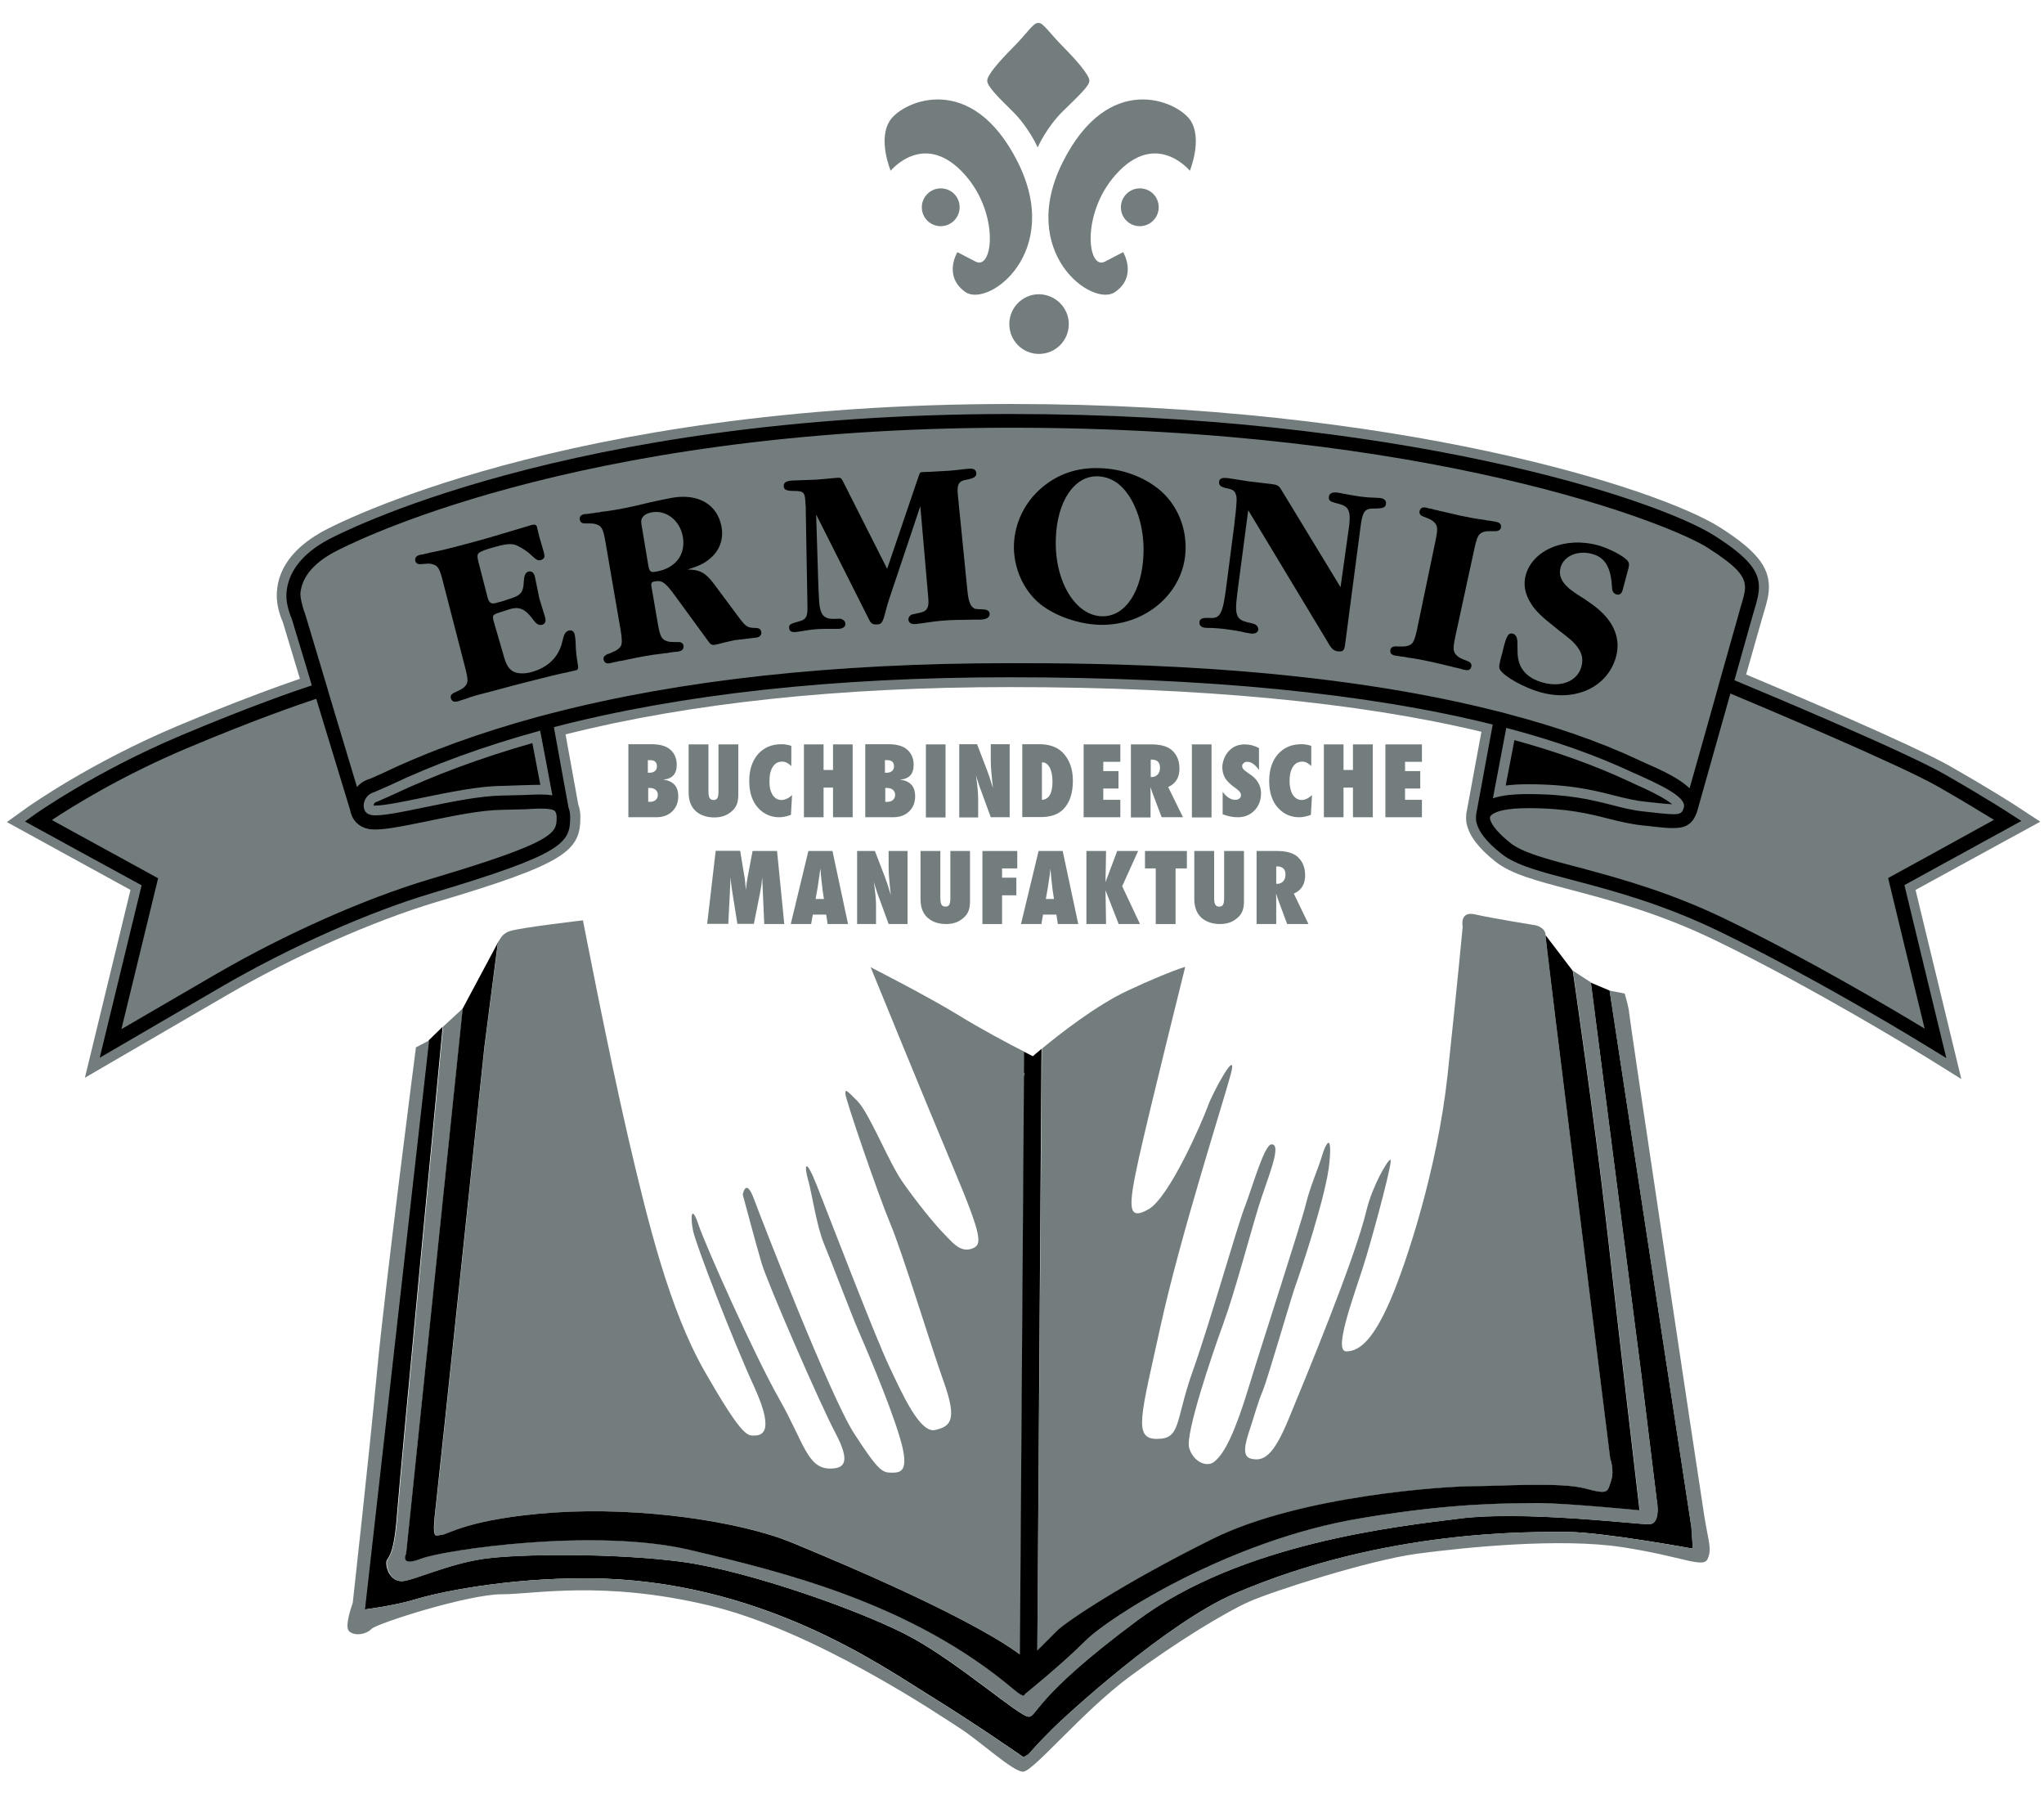
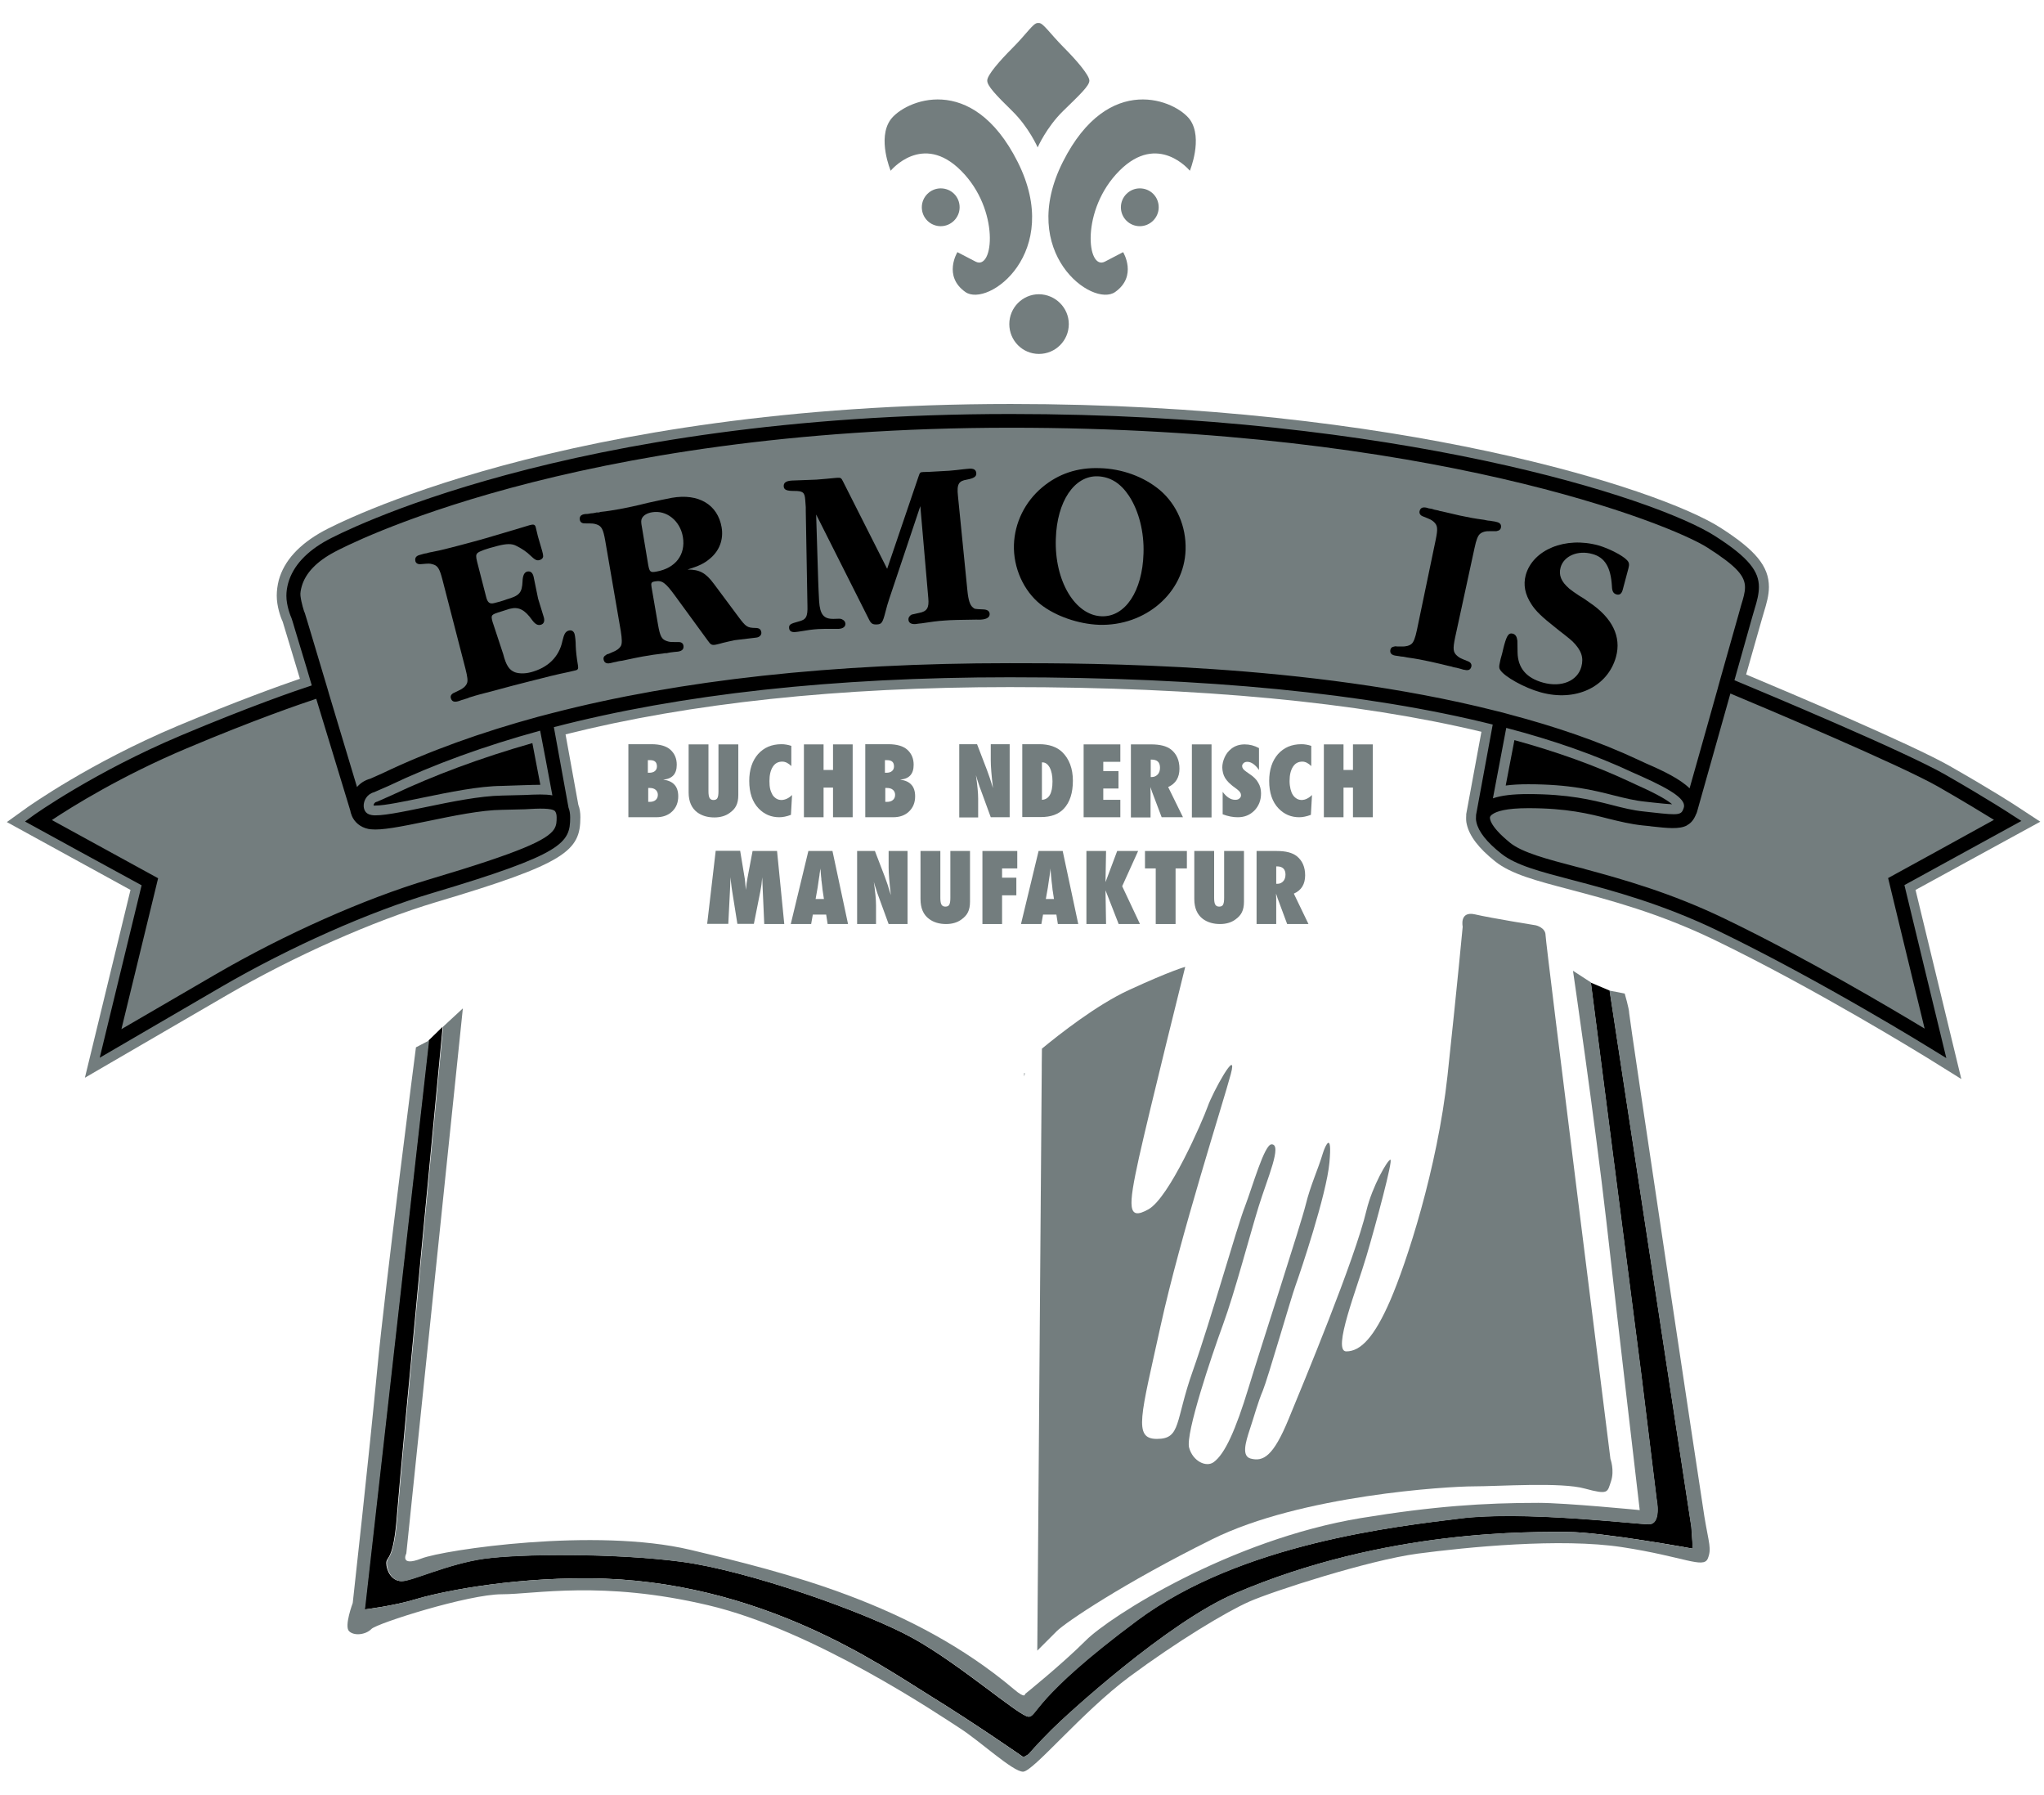
<svg xmlns="http://www.w3.org/2000/svg" version="1.1" id="Ebene_1" x="0px" y="0px" viewBox="0 0 1102.7 968" style="enable-background:new 0 0 1102.7 968;" xml:space="preserve">
  <style type="text/css">
	.st0{fill:#737D7E;}
</style>
  <g>
    <path class="st0" d="M1100.7,443.2l-12.5-8.2c-0.1-0.1-12.1-8-36.3-21.8c-20.5-11.7-87.9-40.2-109.9-49.4l8.4-29.5l1.2-4.1   c1.4-4.6,2.7-9.1,2.7-13.6c0-11.1-7.1-19.8-26.2-32c-32.6-20.9-174.3-66.7-382.8-66.7c-241.4,0-365.7,65.7-370.8,68.5   c-13,7.1-21.2,16-24.1,26.5c-0.7,2.8-1.1,5.6-1.1,8.4c0,5.6,2,11.5,3.2,14l9.3,30.8c-11.6,4-34.4,12.2-66.1,25.5   c-47.5,20-80,43.3-80.3,43.4l-11.7,8.4l66.7,36.6L45.8,581.3l76.7-44.6c36.5-21.2,78.7-39.9,112.7-50.1   c70.3-20.9,77.9-27.7,77.9-45.8c0-2.4-0.3-4.7-1.1-6.7l-6.9-38c67.2-16.9,147.7-25.5,239.6-25.5c102.3,0,187.9,8.1,254.5,24.1   c-2.3,12.6-8.2,44.4-8.2,44.4l0,0.7c-0.1,1.7-0.1,3.3,0.3,4.8c1.4,6.3,6.4,12.9,15.3,20c8.6,6.9,22.1,10.4,40.7,15.3   c21.1,5.6,47.4,12.5,77.5,27c54.2,26.2,112,61.9,114.5,63.4l18.8,11.7l-24.7-102L1100.7,443.2z" />
    <path class="st0" d="M269.6,506.4L269.6,506.4C269.6,506.5,269.6,506.4,269.6,506.4L269.6,506.4z" />
    <path d="M224.2,862.6c11.4-3.5,48.4-11.6,93.7-11.3c92.1,0.6,157.7,47.2,183.2,62.9c25.3,15.6,51.1,33.6,51.1,33.6l2.7-1.6   c0,0,4.7-5.5,12.5-13.3c7.8-7.8,62.2-57.7,98.8-73.4c81.5-35,161.2-33.2,179.6-33.2c18.3,0,67.5,9,67.5,9l-0.8-11.7l-44.1-289.3   l-10.2-4.3l27.3,212l8.2,66.8c0,0,2.7,13.3-4.3,13.3c-7,0-67.9-7.4-101.9-3.1c-34,4.3-117.9,13.3-174.1,55   c-56.3,41.8-53.9,51.9-58.6,51.9c-4.7,0-36.7-28.1-62.1-42.2c-25.4-14.1-89.4-36.7-125.4-41.4c-35.9-4.7-86.7-4.3-106.2-1.6   c-19.5,2.8-39,12.1-44.5,12.1c-5.5,0-8.2-5.9-8.2-9.7c0-3.9,3.9-0.4,5.8-26.6c2-26.2,24.6-262.7,24.6-262.7l-7.6,7.4l-34.6,306.9   C196.8,868.1,212.8,866.1,224.2,862.6" />
    <path class="st0" d="M893.8,808.7l-8.2-66.8l-27.3-212l-9.7-6.3c0,0,11.7,80,18,135.1c6.2,55,18,155.8,18,155.8s-39.9-3.9-54.7-3.9   c-29.3,0-56.7,1.8-95.7,8.2c-70.7,11.7-135.5,53.1-148.4,66c-12.9,12.9-32.8,28.9-32.8,28.9s0.3,2.8-5.8-2.4   c-55-46.5-123.8-63.2-174.9-75.4c-51.1-12.1-132.8,0-144.9,4.7c-12.1,4.7-8.2-2.7-8.2-2.7l30.5-294l-10.6,9.8   c0,0-22.6,236.6-24.6,262.8c-2,26.2-5.8,22.6-5.8,26.6c0,3.9,2.7,9.8,8.2,9.8c5.5,0,25-9.4,44.5-12.1c19.5-2.7,70.3-3.1,106.2,1.6   c35.9,4.7,100,27.3,125.3,41.4c25.4,14,57.4,42.2,62.1,42.2c4.7,0,2.4-10.1,58.6-51.9c56.2-41.8,140.2-50.8,174.1-55   c34-4.3,94.9,3.1,101.9,3.1S893.8,808.7,893.8,808.7" />
    <path class="st0" d="M919.5,818.1c-2.3-14.4-40.6-269.4-40.6-271.7c0-2.3-2.4-10.5-2.4-10.5l-8.2-1.6l44.1,289.3l0.8,11.7   c0,0-49.2-9-67.5-9c-18.4,0-98.1-1.9-179.6,33.2c-36.6,15.7-91,65.6-98.8,73.4c-7.9,7.8-12.5,13.3-12.5,13.3l-2.7,1.6   c0,0-25.8-18-51.1-33.6c-25.4-15.6-91.1-62.3-183.1-62.9c-45.3-0.3-82.4,7.8-93.7,11.3c-11.3,3.5-27.3,5.5-27.3,5.5l34.6-306.9   l-7.1,3.7c0,0-16.6,128.3-20.9,173.9c-4.3,45.7-13.2,125.8-13.2,125.8s-4.7,12.5-2,15.2c2.7,2.7,9,2,12.1-1.2   c3.1-3.1,52.3-18.7,70.3-18.7c18,0,54.1-7.6,111.3,5.9c57.1,13.4,124.9,59.3,135.9,66.4c10.9,7,28.5,23.4,34,23.4   c5.5,0,31.6-32,57.4-51.2c25.8-19.1,52.3-35.1,64.8-40.6c12.5-5.5,64-22.2,90.6-25.8c26.5-3.5,77.3-8.6,110.5-3.5   c33.2,5.1,43.7,11.7,46.1,6.2C923.5,835.3,921.9,832.6,919.5,818.1" />
    <path class="st0" d="M269.1,507.3l0.4-0.8C269.4,506.8,269.3,507,269.1,507.3" />
-     <path class="st0" d="M517,547.5c-17.2-10.5-47.3-25.8-47.3-25.8s27.7,67.9,44.1,107c16.4,39,16.4,42.9,10.2,44.9   c-6.2,1.9-10.2-3.5-14.8-8.2c-4.7-4.7-15.2-17.6-22.7-28.5c-7.4-10.9-17.6-36.7-24-43.1c-6.4-6.4-6.4-6.4-6.4-3.7   c0,2.7,17.6,54.2,24.2,69.9c6.6,15.6,21.5,64.8,28.9,85.5c7.4,20.7,3.5,23.9-4.7,25.8c-8.2,1.9-17.6-19.1-25-34.8   c-7.4-15.6-32.4-80.8-38.8-97c-6.4-16.2-6.8-10.4-4.9-3.7c2,6.6,4.7,25.3,8.6,34.7c3.9,9.4,15.6,40.2,18.4,46.5   c2.7,6.3,16.8,38.7,22.6,58.2c5.9,19.5,0,19.1-4.7,19.1c-4.7,0-7-1.2-19.9-21.1c-12.9-19.9-50-115.6-54.2-126.9   c-4.3-11.3-5.9-2-5.9-2s7.1,26.6,10.2,37.1c3.1,10.5,31.6,76.2,39.9,91.7c8.2,15.6,4.8,19-3,19c-12.3,0-14.2-14.3-27.5-37.7   c-13.3-23.4-39.8-82.8-43.5-93.9c-3.7-11.1-4.5-4.5-2.9,3.3c1.6,7.8,21.4,59,33.2,84.7c11.7,25.8,2.8,25.8-0.8,25.8   c-3.5,0-7-1.2-26.2-34.7c-19.1-33.6-30.4-79.7-41.4-126.9c-10.9-47.3-24.2-116.3-24.2-116.3s-33.6,3.9-39.4,5.8   c-2.8,0.9-4.4,2.6-5.3,4.2c0,0-0.1,0.1-0.1,0.1l-0.4,0.8c-0.7,1.3-0.8,2.4-0.8,2.4l-7.1,55.1c0,0-23.8,227.6-26.2,247.5   c-2.3,19.9,0,15.6,3.2,15.6c3.1,0,14.4-9,60.9-12.1c46.5-3.1,100.2,4.7,128.5,16.4c84.6,35,113.5,53.3,122.6,60.3l0.1-13.3   l2.1-298.6l0-1.9l0.1-11.4C544.9,563.4,529.5,555.2,517,547.5" />
    <path class="st0" d="M868.8,786.9c0,0-35-278.4-35-282.5c0-4.1-5.2-5.3-5.2-5.3s-24.2-3.9-32.8-5.9c-8.6-2-6.7,6.6-6.7,6.6   s-2.8,30.1-8.2,80.4c-5.5,50.4-22.2,101.1-30.8,121c-8.6,19.9-16,27.7-23.8,27.7c-7.8,0,5.9-34.4,10.9-51.5   c5.1-17.2,14.4-51.9,12.9-51.9c-1.5,0-9.8,14.4-12.9,27.3c-6.3,26.6-33.9,92.9-42.1,112.8c-8.2,19.9-13.6,22.9-20.4,21.1   c-4.9-1.3-2.8-8.6-0.5-15.6c2.4-7.1,4.3-14.5,7.1-21.1c2.7-6.6,15.2-50,17.6-56.6c2.4-6.6,16.8-49.2,18.3-66.4   c1.6-17.2-2.2-9.3-3.5-5.1c-2.9,9.6-6.6,17-9.3,27.9c-2.7,10.9-23.8,75.6-30.8,98.6c-7,23-12.8,35.8-18.8,40.2   c-4,3-11.3-0.4-13.3-7.8c-2-7.5,12-49.2,18.3-66.4c6.3-17.2,14.5-48.4,19.2-63.6c4.7-15.2,12.9-33.6,7-33.6   c-3.9,0-10.2,22.6-14.4,33.6c-4.3,10.9-18.4,61.3-28.1,88.6c-9.7,27.3-6.2,36.7-19.4,36.7c-12.9,0-8.6-12.5,2-60.9   c10.6-48.4,33.8-120.5,37.9-135.9c4.1-15.4-9.8,9.8-12.5,17.6c-2.8,7.8-20.7,49.2-32,55.4c-11.3,6.3-10.9-1.2-5.1-27.7   c5.9-26.5,25-103.1,25-103.1s-7.4,1.9-30.4,12.5c-17.4,8-37.8,24.1-46.9,31.6l-0.1,8.9l0,2.6L559.7,877l-0.1,13.3   c3.6-3.6,8-8,10.5-10.5c4.7-4.7,35.9-25.8,83.9-49.6c48-23.8,127.3-28.5,140.9-28.5c13.7,0,47.3-2.4,60.1,1.2   c12.9,3.5,12.1,2,14.1-3.9C871.1,793.1,868.8,786.9,868.8,786.9" />
    <path class="st0" d="M552.9,579c-0.1-0.1-0.3-0.2-0.4-0.3l0,1.9L552.9,579z" />
-     <path d="M866.5,658.8c-6.3-55.1-18-135.1-18-135.1l-14.7-19.3c0,4.1,34.9,282.4,34.9,282.4s2.4,6.3,0.4,12.1   c-2,5.9-1.2,7.4-14.1,3.9c-12.9-3.5-46.5-1.2-60.1-1.2c-13.7,0-92.9,4.7-140.9,28.5c-48,23.8-79.3,44.9-83.9,49.6   c-2.5,2.5-6.9,6.9-10.5,10.5l0.1-13.4l2.1-299.6l0-2.6l0.1-8.9c-2.9,2.4-4.7,4-4.7,4s-1.8-0.9-4.7-2.4l-0.1,11.4   c0.2,0.1,0.3,0.2,0.4,0.3l-0.4,1.6l-2.1,298.6l-0.1,13.2c-9.1-6.9-38-25.3-122.6-60.2c-28.3-11.7-82-19.5-128.5-16.4   c-46.5,3.2-57.8,12.1-60.9,12.1c-3.1,0-5.5,4.3-3.1-15.6c2.3-19.9,26.2-247.5,26.2-247.5l7.1-55.1c0,0,0.2-1,0.8-2.4L249.6,544   l-30.5,294c0,0-3.9,7.4,8.2,2.7c12.1-4.7,93.7-16.8,144.9-4.7c51.1,12.1,119.9,28.9,174.9,75.4c6.1,5.2,5.8,2.4,5.8,2.4   s19.9-16,32.8-28.9c12.9-12.9,77.7-54.3,148.4-66c39-6.5,66.4-8.2,95.7-8.2c14.8,0,54.7,3.9,54.7,3.9S872.7,713.9,866.5,658.8" />
    <path class="st0" d="M339,440.8v-39.4h12.4c4.6,0,8.1,1,10.3,3c2.3,2.1,3.4,4.8,3.4,8.1c0,5-2.5,7.6-7.3,8c2.8,0.4,4.8,1.3,6.1,2.8   c1.3,1.4,2,3.5,2,6.2c0,3.4-1.1,6.1-3.3,8.2c-2.2,2.1-5.1,3.1-8.6,3.1H339z M349.6,416.8h0.7c1.2,0,2.3-0.3,3-0.9   c0.7-0.6,1.1-1.4,1.1-2.5c0-2.3-1.2-3.4-3.7-3.4c-0.1,0-0.3,0-0.5,0c-0.2,0-0.4,0-0.7,0V416.8z M349.6,432.5c0.2,0,0.4,0,0.5,0   c0.2,0,0.3,0,0.4,0c1.3,0,2.4-0.3,3.2-1c0.8-0.7,1.2-1.6,1.2-2.8c0-1.1-0.4-2-1.2-2.7c-0.8-0.7-1.9-1-3.2-1h-0.8V432.5z" />
    <path class="st0" d="M387.7,401.5h10.6v27.4c0,2.3-0.4,4.2-1.1,5.6c-0.7,1.5-1.9,2.8-3.6,4c-2.2,1.6-5,2.4-8.2,2.4   c-3.7,0-6.7-0.9-9.2-2.7c-3.1-2.3-4.7-5.9-4.7-10.8v-25.9h10.7v25.3c0,1.7,0.2,2.9,0.6,3.6c0.4,0.7,1.1,1.1,2.1,1.1   c1,0,1.7-0.3,2.1-1c0.4-0.7,0.6-1.9,0.6-3.7V401.5z" />
    <path class="st0" d="M427.3,428.8l-0.6,10.7c-2.3,0.9-4.5,1.3-6.3,1.3c-4.4,0-8.1-1.6-11.1-4.7c-3.4-3.5-5.1-8.5-5.1-14.9   c0-6,1.6-10.8,4.7-14.4c3.2-3.6,7.4-5.4,12.7-5.4c1.7,0,3.5,0.3,5.3,0.9v10.9c-1.6-1.6-3.2-2.4-4.9-2.4c-2.2,0-3.9,0.9-5.1,2.8   c-1.2,1.9-1.8,4.4-1.8,7.7c0,1.6,0.1,3,0.4,4.3c0.3,1.2,0.8,2.3,1.3,3.2c0.6,0.9,1.3,1.5,2.1,2c0.8,0.5,1.8,0.7,2.8,0.7   C423.6,431.4,425.5,430.6,427.3,428.8" />
    <polygon class="st0" points="460,440.8 449.4,440.8 449.4,424.8 444.3,424.8 444.3,440.8 433.7,440.8 433.7,401.5 444.3,401.5    444.3,415.3 449.4,415.3 449.4,401.5 460,401.5  " />
    <path class="st0" d="M466.8,440.8v-39.4h12.4c4.6,0,8.1,1,10.3,3c2.3,2.1,3.4,4.8,3.4,8.1c0,5-2.4,7.6-7.3,8   c2.8,0.4,4.8,1.3,6.1,2.8c1.3,1.4,2,3.5,2,6.2c0,3.4-1.1,6.1-3.3,8.2c-2.2,2.1-5,3.1-8.6,3.1H466.8z M477.5,416.8h0.7   c1.3,0,2.3-0.3,3-0.9c0.7-0.6,1.1-1.4,1.1-2.5c0-2.3-1.2-3.4-3.8-3.4c-0.1,0-0.3,0-0.4,0c-0.2,0-0.4,0-0.7,0V416.8z M477.5,432.5   c0.2,0,0.4,0,0.6,0c0.1,0,0.3,0,0.4,0c1.3,0,2.4-0.3,3.2-1c0.8-0.7,1.2-1.6,1.2-2.8c0-1.1-0.4-2-1.2-2.7c-0.8-0.7-1.9-1-3.3-1h-0.8   V432.5z" />
-     <rect x="499.5" y="401.5" class="st0" width="10.6" height="39.4" />
    <path class="st0" d="M517.5,440.8v-39.4h9.6l5.3,13.8c0.3,0.8,0.6,1.7,1,2.8c0.4,1,0.8,2.3,1.2,3.6l1.1,3.5   c-0.4-3.4-0.7-6.3-0.9-8.8c-0.2-2.4-0.3-4.5-0.3-6.1v-8.8h10.2v39.4h-10.2l-5.3-14.5c-0.6-1.5-1.1-3-1.5-4.3   c-0.5-1.4-0.8-2.6-1.2-3.9c0.4,2.8,0.7,5.2,0.9,7.3c0.2,2.1,0.3,3.8,0.3,5.4v10.1H517.5z" />
    <path class="st0" d="M551.5,440.8v-39.4h9.2c5.2,0,9.3,1.4,12.3,4.2c3.8,3.7,5.8,8.9,5.8,15.5c0,6.5-1.6,11.6-4.9,15.1   c-2.8,3-6.9,4.5-12.4,4.5H551.5z M562.1,431.4c3.8-0.2,5.7-3.5,5.7-9.9c0-3.1-0.5-5.6-1.5-7.5c-1-1.8-2.3-2.8-3.9-2.8h-0.3V431.4z" />
    <polygon class="st0" points="584.6,440.8 584.6,401.5 604.4,401.5 604.4,410.9 595.2,410.9 595.2,415.9 603.4,415.9 603.4,425.3    595.2,425.3 595.2,431.4 604.4,431.4 604.4,440.8  " />
    <path class="st0" d="M638.2,440.8h-11.5l-5.3-14c-0.1-0.2-0.1-0.6-0.3-0.9c-0.1-0.4-0.3-0.9-0.5-1.4l0.1,2.6v13.8h-10.6v-39.4h10.9   c4.8,0,8.4,0.9,10.8,2.8c3,2.4,4.5,5.9,4.5,10.3c0,4.7-2,8.1-6.1,9.9L638.2,440.8z M620.8,419.1h0.7c1.2,0,2.2-0.5,3.1-1.4   c0.8-0.9,1.2-2.1,1.2-3.6c0-3-1.5-4.4-4.6-4.4h-0.4V419.1z" />
    <rect x="643" y="401.5" class="st0" width="10.6" height="39.4" />
    <path class="st0" d="M659.6,439.2v-12.1c2.1,2.8,4.3,4.3,6.8,4.3c0.9,0,1.7-0.2,2.2-0.7c0.6-0.5,0.9-1,0.9-1.8c0-1-0.6-2-1.9-3   l-1.7-1.3c-1.2-0.8-2.1-1.7-3-2.5c-0.8-0.8-1.5-1.7-2-2.5c-0.5-0.9-0.9-1.8-1.1-2.7c-0.2-0.9-0.4-1.9-0.4-2.9   c0-1.8,0.4-3.6,1.3-5.6c0.4-0.9,0.9-1.7,1.5-2.5c0.6-0.7,1.2-1.4,2-2c2-1.6,4.4-2.4,7.3-2.4c2.6,0,5.1,0.6,7.7,2v11.8   c-0.9-1.3-1.9-2.4-3-3.2c-1.1-0.8-2.2-1.2-3.3-1.2c-0.8,0-1.5,0.2-2,0.7c-0.5,0.4-0.8,1-0.8,1.6c0,1,0.7,2,2.2,3l1.7,1.2   c2.3,1.5,3.9,3.1,4.8,4.8c1,1.6,1.5,3.6,1.5,5.7c0,3.8-1.2,6.8-3.6,9.3c-2.4,2.4-5.3,3.6-9,3.6   C665.2,440.8,662.5,440.3,659.6,439.2" />
    <path class="st0" d="M707.8,428.8l-0.6,10.7c-2.4,0.9-4.5,1.3-6.3,1.3c-4.4,0-8.1-1.6-11.1-4.7c-3.4-3.5-5.1-8.5-5.1-14.9   c0-6,1.6-10.8,4.7-14.4c3.2-3.6,7.4-5.4,12.7-5.4c1.7,0,3.5,0.3,5.3,0.9v10.9c-1.6-1.6-3.2-2.4-4.8-2.4c-2.2,0-3.9,0.9-5.1,2.8   c-1.2,1.9-1.8,4.4-1.8,7.7c0,1.6,0.2,3,0.5,4.3c0.3,1.2,0.7,2.3,1.3,3.2c0.6,0.9,1.3,1.5,2.1,2c0.8,0.5,1.8,0.7,2.9,0.7   C704.1,431.4,706,430.6,707.8,428.8" />
    <polygon class="st0" points="740.6,440.8 729.9,440.8 729.9,424.8 724.8,424.8 724.8,440.8 714.2,440.8 714.2,401.5 724.8,401.5    724.8,415.3 729.9,415.3 729.9,401.5 740.6,401.5  " />
-     <polygon class="st0" points="747.4,440.8 747.4,401.5 767.1,401.5 767.1,410.9 758,410.9 758,415.9 766.2,415.9 766.2,425.3    758,425.3 758,431.4 767.1,431.4 767.1,440.8  " />
    <path class="st0" d="M423.1,498.4h-10.8l-0.8-18l-0.3-7.2c-0.1,1.4-0.3,2.7-0.4,3.9c-0.2,1.2-0.4,2.4-0.6,3.6l-3.5,17.6h-8.9   l-2.8-17.6c-0.2-1-0.4-2.8-0.7-5.3c0-0.4-0.1-1.1-0.2-2.3l-0.3,7.3l-0.9,17.9h-11.4l4.6-39.4h13.2l2.2,13.3   c0.2,1.1,0.4,2.3,0.5,3.6c0.1,1.3,0.3,2.7,0.4,4.2c0.2-2.5,0.5-4.7,0.9-6.7l2.7-14.3h13.2L423.1,498.4z" />
    <path class="st0" d="M457.5,498.4h-11l-0.8-5.1h-7.2l-0.9,5.1h-11l9.5-39.4h13L457.5,498.4z M444.5,484.9l-0.7-4.6   c0,0,0-0.2-0.1-0.7c0-0.4-0.2-1.9-0.5-4.4c-0.1-0.3-0.1-0.7-0.1-1.2c-0.1-0.5-0.1-1.2-0.2-1.9l-0.3-3.7c0,0.4-0.1,0.8-0.2,1.2   c0,0.4-0.1,0.9-0.2,1.4c-0.1,1.1-0.2,1.8-0.3,2.2c-0.1,0.4-0.1,0.7-0.1,0.7l-0.7,4.8l-1.1,6.2H444.5z" />
    <path class="st0" d="M462.4,498.4V459h9.6l5.3,13.8c0.3,0.8,0.6,1.7,1,2.8c0.4,1,0.8,2.3,1.2,3.7l1.1,3.5c-0.4-3.4-0.7-6.3-0.9-8.8   c-0.2-2.4-0.3-4.5-0.3-6.1V459h10.2v39.4h-10.2l-5.3-14.5c-0.6-1.6-1.1-3-1.5-4.4c-0.4-1.3-0.9-2.6-1.2-3.9   c0.4,2.8,0.7,5.2,0.9,7.3c0.2,2.1,0.3,3.8,0.3,5.4v10.1H462.4z" />
    <path class="st0" d="M512.6,459h10.7v27.4c0,2.3-0.4,4.2-1.1,5.6c-0.7,1.5-1.9,2.8-3.6,4c-2.2,1.6-5,2.4-8.2,2.4   c-3.6,0-6.7-0.9-9.1-2.7c-3.2-2.3-4.7-5.9-4.7-10.8V459h10.7v25.3c0,1.7,0.2,2.9,0.6,3.6c0.4,0.7,1.1,1.1,2.1,1.1   c1,0,1.7-0.3,2.1-1c0.4-0.7,0.6-1.9,0.6-3.7V459z" />
    <polygon class="st0" points="540.6,498.4 530,498.4 530,459 548.8,459 548.8,468.4 540.6,468.4 540.6,473.4 548.3,473.4    548.3,482.9 540.6,482.9  " />
    <path class="st0" d="M581.7,498.4h-11l-0.8-5.1h-7.2l-0.9,5.1h-11l9.5-39.4h13L581.7,498.4z M568.6,484.9l-0.7-4.6   c0,0-0.1-0.2-0.1-0.7c0-0.4-0.2-1.9-0.5-4.4c0-0.3-0.1-0.7-0.1-1.2c-0.1-0.5-0.1-1.2-0.2-1.9l-0.3-3.7c0,0.4-0.1,0.8-0.1,1.2   c-0.1,0.4-0.1,0.9-0.2,1.4c-0.1,1.1-0.2,1.8-0.3,2.2c0,0.4-0.1,0.7-0.1,0.7l-0.7,4.8l-1.1,6.2H568.6z" />
    <polygon class="st0" points="615,498.4 603.5,498.4 596.4,480.2 596.7,498.4 586.1,498.4 586.1,459 596.7,459 596.4,475.8    602.7,459 614,459 605.4,478  " />
    <polygon class="st0" points="634.2,498.4 623.5,498.4 623.5,468.4 617.7,468.4 617.7,459 640.3,459 640.3,468.4 634.2,468.4  " />
    <path class="st0" d="M660.5,459h10.6v27.4c0,2.3-0.4,4.2-1.1,5.6c-0.7,1.5-1.9,2.8-3.6,4c-2.2,1.6-5,2.4-8.2,2.4   c-3.6,0-6.7-0.9-9.2-2.7c-3.1-2.3-4.7-5.9-4.7-10.8V459H655v25.3c0,1.7,0.2,2.9,0.6,3.6c0.4,0.7,1.1,1.1,2.1,1.1c1,0,1.7-0.3,2.1-1   c0.4-0.7,0.6-1.9,0.6-3.7V459z" />
    <path class="st0" d="M705.9,498.4h-11.5l-5.2-14c-0.1-0.2-0.2-0.6-0.3-1c-0.1-0.4-0.3-0.9-0.5-1.4l0.1,2.6v13.8h-10.6V459h10.9   c4.8,0,8.4,0.9,10.8,2.8c3,2.4,4.5,5.9,4.5,10.3c0,4.8-2,8.1-6.1,9.9L705.9,498.4z M688.5,476.7h0.7c1.2,0,2.3-0.5,3.1-1.4   c0.8-0.9,1.2-2.1,1.2-3.6c0-2.9-1.6-4.4-4.6-4.4h-0.4V476.7z" />
    <path d="M1085.2,439.4c-0.1-0.1-12.1-8-35.8-21.6c-21.8-12.5-97.6-44.2-113.7-50.9c1.5-5.4,9.6-34.1,9.6-34.1l1.2-4.1   c1.4-4.5,2.4-8.4,2.4-12.1c0-8.3-5.2-15.7-23.7-27.5c-32.2-20.6-172.6-65.8-379.9-65.8c-240.1,0-363.2,65.1-368.3,67.8   c-11.7,6.3-18.9,14.2-21.5,23.3c-0.7,2.5-1,4.8-1,7c0,5.2,2.2,10.8,2.8,12.1c0.1,0.1,0.9,2.9,2.1,6.9l6.2,20.5l2.6,8.8   c-8.6,2.8-33.3,11.3-70.6,27c-46.5,19.6-79,42.7-79.3,42.9l-4.8,3.5c0,0,58.2,31.9,62.9,34.4c-1.3,5.2-22.6,93-22.6,93l65.9-38.4   c36.9-21.4,79.4-40.3,113.8-50.5c70.5-21,74.1-26.9,74.1-40.7c0-2-0.3-3.8-0.9-5.3l-7.9-43.4c68.6-17.8,150.8-26.9,245.8-26.9   c105.6,0,192.9,8.6,260.7,25.5c-0.7,3.7-9,48.8-9,48.8v0.4c-0.1,1.1-0.1,2.3,0.2,3.5c1.1,5,5.5,10.7,13.5,17   c7.8,6.2,20.8,9.6,38.8,14.3c21.3,5.6,47.9,12.7,78.4,27.4c55.4,26.8,114.4,63.3,115,63.7l7.8,4.8c0,0-21.4-88.1-22.6-93.3   c4.6-2.5,63.1-34.6,63.1-34.6L1085.2,439.4z M299.4,437.5c0.1,0.1,0.1,0.2,0.2,0.3c0.4,0.6,0.7,1.6,0.7,3c0,2.3,0,4.3-1.4,6.5   c-3.8,5.7-17.5,12.2-67.3,27c-34.9,10.4-78.1,29.6-115.4,51.3c0,0-39.2,22.8-50.7,29.5c3.4-13.9,19.8-81.4,19.8-81.4   s-48.3-26.5-57.3-31.4c10.5-7,37.4-23.8,72.8-38.7c36.5-15.4,61.1-23.8,69.8-26.7l17.1,56.1v0l1.3,4.3c0.1,0.8,0.3,1.4,0.6,2.1   c0.2,0.7,0.3,0.7,0.2,0.6l-0.1-0.2c1.5,3.7,4.7,6.4,9,7.3c0.5,0.1,1,0.1,1.4,0.2c5.8,0.6,15.6-1.3,30.6-4.4   c13.5-2.8,28.9-6,40.1-6.1l12.3-0.3C290.9,436,297.7,435.8,299.4,437.5 M196.2,434.8c-0.1-3,1.8-6.5,5.6-7.5l7.8-3.4   c24.5-11.7,51.9-21.6,81.8-29.8c1.2,6.1,4.5,23.5,6.6,34.9c-3.8-0.7-8.7-0.5-15.1-0.2l-12.1,0.3c-11.9,0.2-27.6,3.4-41.5,6.3   c-12.1,2.5-24.6,5.1-28.9,4.2C196.8,439,196.3,436.3,196.2,434.8 M544.7,357.7c-95.3,0-178,9.1-247.1,27c-2.4,0.6-4.9,1.3-7.3,1.9   c-30.8,8.4-58.9,18.5-84,30.5l-6.5,2.9c-3,0.8-5.4,2.4-7.2,4.5c-5.4-18.1-14.8-49.2-16-53.2l1,3.2l-11.4-38.1l-1.8-5.9l-0.2-0.4   c-0.1-0.2-1.6-4.6-2.1-8.7c-0.2-1.6,0.2-3.4,0.7-5.2c2-7,7.9-13.3,17.7-18.5c5.1-2.7,126.6-67,364.8-67   c226,0,355.8,51.8,375.9,64.7c15.8,10.1,20.2,15.3,20.2,21.4c0,2.8-0.9,5.8-2.1,9.7l-1.2,4.3l-9.7,34.3l-1.5,5.4   c0,0-0.2,0.8-0.2,0.8c-0.1,0.4-0.2,0.8-0.4,1.4c-0.9,3.4-9.7,34.4-14.8,52.5c-5.1-5-13.9-9.3-23.4-13.4l-4.1-1.9   c-21.5-10.1-45.2-18.1-69.8-24.6c-2.4-0.7-4.8-1.3-7.3-1.9C705.2,357.7,589.2,357.7,544.7,357.7 M908.3,435.9   c-1.3,3.6-2,4-16.9,2.3l-4.5-0.5c-6.1-0.6-11.5-2-17.3-3.5c-11-2.8-23.4-5.9-45.2-5.9c-8.2,0-14.4,0.7-19,2.3   c2.3-12.3,6.4-33.9,7.2-38c25.6,6.7,48.3,14.7,68.1,24l4.3,1.9C903.2,426.6,909.9,431.6,908.3,435.9 M1018.6,473.6   c0,0,16.2,67,19.7,81.2c-17.9-10.8-63.9-38.1-107.9-59.3c-29-14-55.2-21.3-75.2-26.7c-0.3-0.1-0.6-0.2-0.9-0.3   c-1.2-0.3-2.4-0.6-3.6-0.9c-16.5-4.3-29.5-7.8-36-13c-2.9-2.4-5.1-4.4-6.7-6.2c-3.2-3.5-4.2-6-4.2-7.3c0-0.3,0-0.4,0.1-0.6   c0.1-0.2,0.4-0.8,1.4-1.4c2-1.4,7-3.2,19.2-3.2c20.8,0,32.8,3,43.3,5.7c6.1,1.5,11.8,2.9,18.3,3.6l4,0.4l0.5,0.1   c9.1,1,15.3,1.7,19.5-0.5h0l0-0.1c2.2-1.1,3.8-3.1,5-6.2l0.1-0.1l0.1-0.3c0,0,0,0,0,0c0.3-0.7,0.4-1.3,0.6-2l17.6-62.4   c0,0,0.1,0,0.1,0c17.7,7.4,91.3,38.4,112,50.2c14.5,8.3,24.5,14.5,30.1,17.9C1066.6,447.3,1018.6,473.6,1018.6,473.6" />
    <path d="M902.1,433.8c-2.2-0.1-5.5-0.4-10-0.9l-4.5-0.5c-5.8-0.6-11-1.9-16.6-3.3c-11.3-2.9-24.1-6.1-46.5-6.1   c-4.6,0-8.7,0.2-12.2,0.7l4.7-24.5c23,6.3,43.7,13.8,61.7,22.2l4.3,2C895.2,428.8,900.1,432.1,902.1,433.8" />
    <path d="M202.5,434.5c-0.5,0-0.8,0-1,0c0.1-0.8,0.5-1.7,1.6-2l0.4-0.1l8.1-3.6c22.6-10.7,47.9-20.1,75.6-28l4.3,22.5h-0.3   c-2.5,0-5.3,0.1-8.6,0.2l-12,0.4c-12.3,0.1-28.3,3.4-42.4,6.3C218.5,432.2,207.6,434.5,202.5,434.5" />
-     <path d="M271.5,352.9c1.5,5.9,3.2,8.5,6.3,9.7c2.3,0.8,5.5,0.8,8.5,0c9.3-2.4,15.3-8.3,17.1-16.8c0.9-3.8,1.6-5.2,3.5-5.7   c1.5-0.4,2.7,0.4,3.1,2c0.3,1.2,0.6,3.7,0.6,6.3c0.1,2.6,0.4,5.8,1.2,10.5c0.3,1.8,0,2.4-1.4,2.7c-0.6,0.1-2.6,0.6-4.3,1   c-5,1-11.9,2.7-20.8,5c-5.5,1.4-12.2,3.1-19,5c-6.2,1.6-8.7,2.2-13.1,3.6l-0.9,0.4l-1,0.3l-1.2,0.4l-1.1,0.3   c-0.9,0.4-1.7,0.6-2.1,0.7c-2,0.5-3.2,0-3.7-1.8c-0.3-0.9,0.1-1.8,1.1-2.5c0.5-0.2-0.7,0.3,3.3-1.6c2.1-0.9,3.7-2.3,4.3-3.8   c0.6-1.3,0.3-3.6-0.8-7.9l-12.4-48c-1.6-6.2-2.6-7.7-5.5-8.4c-1.6-0.4-1.5-0.4-6.3,0c-1.5,0.1-2.5-0.5-2.8-1.6   c-0.4-1.8,0.4-2.9,2.4-3.4l0.7-0.2l0.7,0l0.7-0.2l1.1-0.3l1.2-0.2l1-0.3l0.9-0.2l1.1-0.2l0.9-0.2c3.8-0.7,7.1-1.6,13.7-3.3   c4.8-1.2,10.6-2.9,14.3-3.9c24.3-7.2,16.9-5,23.5-7l0.9-0.2c1.5-0.4,2.3,0,2.6,1.6l1.1,4.6l2.3,7.9c0.4,1.4,0.5,2,0.5,2.5   c0.2,1.1-0.7,2.1-2,2.4c-1.4,0.4-2.4-0.1-4.9-2.5c-1.9-1.9-4.4-3.6-7.4-5.1c-2.5-1.4-5.5-1.3-10.5,0c-5.9,1.5-9.5,2.8-10.6,3.8   c-0.9,0.9-0.9,1.9-0.2,4.7l4.8,18.7c0.8,3.4,2,4.2,4.4,3.6c2-0.5,4-1,6.7-2c7-2,8.3-3.6,8.6-9.6c0.1-3.4,1-5,2.5-5.4   c1.8-0.4,3,0.6,3.5,2.9l2.4,11.7l3.1,10.1c0.6,2.2-0.1,3.6-1.7,4c-1.6,0.4-2.9-0.3-4.5-2.4c-4.1-5.8-7.4-7.5-12.3-6.2   c0,0-1.8,0.6-4.4,1.4c-5.5,1.7-5.8,1.8-4.8,5.5L271.5,352.9z" />
+     <path d="M271.5,352.9c1.5,5.9,3.2,8.5,6.3,9.7c2.3,0.8,5.5,0.8,8.5,0c9.3-2.4,15.3-8.3,17.1-16.8c0.9-3.8,1.6-5.2,3.5-5.7   c1.5-0.4,2.7,0.4,3.1,2c0.3,1.2,0.6,3.7,0.6,6.3c0.1,2.6,0.4,5.8,1.2,10.5c0.3,1.8,0,2.4-1.4,2.7c-0.6,0.1-2.6,0.6-4.3,1   c-5,1-11.9,2.7-20.8,5c-5.5,1.4-12.2,3.1-19,5c-6.2,1.6-8.7,2.2-13.1,3.6l-0.9,0.4l-1,0.3l-1.2,0.4l-1.1,0.3   c-0.9,0.4-1.7,0.6-2.1,0.7c-2,0.5-3.2,0-3.7-1.8c-0.3-0.9,0.1-1.8,1.1-2.5c0.5-0.2-0.7,0.3,3.3-1.6c2.1-0.9,3.7-2.3,4.3-3.8   c0.6-1.3,0.3-3.6-0.8-7.9l-12.4-48c-1.6-6.2-2.6-7.7-5.5-8.4c-1.6-0.4-1.5-0.4-6.3,0c-1.5,0.1-2.5-0.5-2.8-1.6   c-0.4-1.8,0.4-2.9,2.4-3.4l0.7-0.2l0.7-0.2l1.1-0.3l1.2-0.2l1-0.3l0.9-0.2l1.1-0.2l0.9-0.2c3.8-0.7,7.1-1.6,13.7-3.3   c4.8-1.2,10.6-2.9,14.3-3.9c24.3-7.2,16.9-5,23.5-7l0.9-0.2c1.5-0.4,2.3,0,2.6,1.6l1.1,4.6l2.3,7.9c0.4,1.4,0.5,2,0.5,2.5   c0.2,1.1-0.7,2.1-2,2.4c-1.4,0.4-2.4-0.1-4.9-2.5c-1.9-1.9-4.4-3.6-7.4-5.1c-2.5-1.4-5.5-1.3-10.5,0c-5.9,1.5-9.5,2.8-10.6,3.8   c-0.9,0.9-0.9,1.9-0.2,4.7l4.8,18.7c0.8,3.4,2,4.2,4.4,3.6c2-0.5,4-1,6.7-2c7-2,8.3-3.6,8.6-9.6c0.1-3.4,1-5,2.5-5.4   c1.8-0.4,3,0.6,3.5,2.9l2.4,11.7l3.1,10.1c0.6,2.2-0.1,3.6-1.7,4c-1.6,0.4-2.9-0.3-4.5-2.4c-4.1-5.8-7.4-7.5-12.3-6.2   c0,0-1.8,0.6-4.4,1.4c-5.5,1.7-5.8,1.8-4.8,5.5L271.5,352.9z" />
    <path d="M324.1,276.1c3.8-0.4,6-0.8,10.1-1.5c3.3-0.6,9.1-1.8,15.4-3.4c4.9-1.1,9.7-2.1,12.9-2.7c14.4-2.5,24.7,3.7,26.8,15.9   c1.1,6.5-1.1,12.6-6.3,16.9c-3.2,2.7-5.8,3.9-12.1,5.9c6.5,0,9.8,1.7,14.3,7.8l13.1,17.6c4.1,5.5,4.8,6,9.2,6.1   c2.1,0,2.9,0.7,3.2,2.2c0.3,1.5-0.9,2.8-2.7,3l-11.7,1.4c-0.2,0.1-1.4,0.3-3.2,0.7c-2.1,0.5-3.9,0.9-5.2,1.3   c-0.7,0.2-1.3,0.3-1.7,0.4c-2.1,0.4-2.8,0.1-4.3-2.1l-17.6-24.1c-5.4-7.4-7.1-8.6-11-7.9c-1.9,0.3-2.2,0.8-1.8,3.1l3.5,20.3   c1.1,6.3,2,7.9,4.8,8.8c1.6,0.5,1.5,0.5,6.3,0.5c1.5,0,2.4,0.7,2.6,1.9c0.3,1.8-0.6,2.8-2.6,3.2l-0.7,0.1c-1.9,0.2-0.7,0-3.7,0.4   l-1.1,0.2l-0.9,0.2l-1,0l-1.1,0.2c-3.6,0.4-6.4,0.8-10.9,1.6c-3.4,0.6-6,1.2-11.2,2.3l-0.9,0.1l-1.1,0.2l-1.2,0.3l-1.1,0.2   c-0.9,0.3-1.8,0.4-2.1,0.5c-2,0.4-3.2-0.3-3.5-2.1c-0.2-0.9,0.3-1.8,1.3-2.3c0.2-0.2,0.4-0.3,0.6-0.4l1-0.3l0.9-0.4l0.9-0.4   c2.2-0.8,3.9-2,4.7-3.5c0.6-1.2,0.6-3.5-0.1-7.9l-8.4-48.8c-1.1-6.3-2-7.9-4.8-8.8c-1.5-0.4-1.4-0.5-6.3-0.5   c-1.5,0-2.4-0.7-2.6-1.9c-0.3-1.8,0.6-2.8,2.6-3.1c0,0,0.6-0.1,1.5-0.1l0.7-0.1l1.1-0.2l1.2-0.1l1.1-0.2l0.9-0.2l1.1,0L324.1,276.1   z M349.7,304.7c0.7,3.8,1.2,4.2,4.4,3.6c10.3-1.8,15.9-9.1,14.3-18.7c-1.5-8.8-8.9-14.6-16.6-13.3c-2.6,0.4-4.7,1.6-5.5,3.3   c-0.5,0.9-0.5,2.2,0,4.7L349.7,304.7z" />
    <path d="M495.3,257.7c1-3,1-3,2.8-3.1c0.5,0,2.1-0.1,3.3-0.1c4.3-0.2,7-0.4,10.7-0.6c2.3-0.2,5.4-0.5,7.6-0.8   c1.2-0.1,2.6-0.3,3.1-0.3c2.5-0.2,3.8,0.6,3.9,2.5c0.1,1.8-1.4,2.7-5.1,3.4c-4.4,0.7-5.5,2.4-4.8,8.8l5.1,51.1   c0.5,5.1,1.4,7.8,2.9,9c1,0.9,1,0.9,5.7,1.1c2.2,0.1,3.3,0.9,3.4,2.4c0.1,1.8-1.5,2.9-4.7,3.1c-0.2,0-1.6,0.1-2.5,0   c-8,0.1-13.9,0.2-17.2,0.5c-3.5,0.2-7.8,0.8-12.3,1.5c-1.2,0.1-2.7,0.3-3.2,0.4c-2.4,0.2-3.8-0.7-3.9-2.3c-0.1-1.2,0.6-2.2,1.7-2.8   c0.5-0.1,1.2-0.3,4-0.9c4.3-0.8,5.5-2.7,5-8l-4.3-49.6l-16.8,50.1c-0.7,2.2-1.4,4.4-2,6.9c-1.5,5.9-2.1,6.7-4.6,6.8   c-2.3,0.1-3.1-0.4-4.2-2.5l-28.6-56.8l1.1,35.6c0.1,3.3,0.3,7.4,0.5,11.2c0.5,7.2,2.5,9.6,7.8,9.5c3.2-0.1,3.6-0.2,4.5,0.2   c1.1,0.5,1.8,1.3,1.9,2.3c0.1,1.7-1.3,2.8-3.8,2.9c-0.5,0-1.8,0-3,0c-2.4-0.1-5.2,0-7.9,0.1c-3.1,0.2-6,0.6-8.7,1.1   c-1.4,0.2-3,0.5-3.6,0.5c-2.2,0.2-3.3-0.6-3.4-2.2c-0.1-1.8,0.7-2.3,5.2-3.5c4-1,4.9-2.5,4.7-8.7l-0.9-51l0-1.9l-0.3-4.1   c-0.3-4-1.3-4.7-6-4.7c-4,0-5.5-0.6-5.6-2.5c-0.1-1.9,1.2-2.9,4.4-3.1l13.2-0.5c2.8-0.2,8.2-0.7,10.1-0.9l1.3-0.1   c1.7-0.1,2.1,0.1,3,2l23.8,47.1L495.3,257.7z" />
    <path d="M625.8,264.4c9,7.7,14.2,19.5,13.8,32.2c-0.7,23.1-21.6,41.2-46.7,40.4c-11.1-0.4-23.5-4.7-31.5-11   c-9.2-7.3-14.8-19.8-14.4-32.2c0.4-11.8,5.9-23.1,15.2-30.9c8.8-7.4,19.1-10.8,31-10.4C605.3,252.8,617.1,257.1,625.8,264.4    M569.6,290.6c-0.8,22.7,10.4,41.4,24.8,41.8c12.6,0.4,21.9-13.5,22.5-33.9c0.4-11.5-2.5-22.9-7.8-31c-4.5-6.8-10-10.3-16.9-10.6   C579.6,256.5,570.2,270.4,569.6,290.6" />
-     <path d="M727.8,283.9c0.7-5.5,0.3-8.2-1.2-10c-0.9-0.8-2-1.5-3.5-1.9l-1.4-0.4l-1.5-0.4l-1.5-0.5c-1.3-0.4-2-1.3-1.8-2.7   c0.2-1.9,1.8-2.7,4.7-2.3c0.5,0.1,1.7,0.2,2.7,0.5c4.5,0.8,7.5,1.4,10.1,1.7c1.9,0.2,4.3,0.5,6.4,0.5c1.5,0.1,3,0.2,3.7,0.2   c2.4,0.3,3.5,1.5,3.2,3.2c-0.3,2-1.5,2.5-6.9,2.5c-4.5,0-5.7,1.7-6.7,9l-8.4,64c-0.4,3.6-1.2,4.3-4,4c-2.1-0.3-3.4-1.3-5.2-4.6   l-43.1-71.5l-5.8,44c-1.1,8.5-1,11.4,0.4,13.7c0.8,1.1,2,2,3.6,2.3l1.5,0.5l1.5,0.3l1.5,0.4c1.8,0.4,2.9,1.9,2.7,3.3   c-0.2,1.5-1.8,2.3-4.1,2c-0.4-0.1-1.5-0.3-2.5-0.4c-3.2-0.8-6-1.3-10.6-1.9c-2.8-0.4-5.8-0.6-7.9-0.7c-1.5,0-3,0-3.6-0.1   c-2.2-0.3-3.2-1.4-3-3.1c0.2-1.9,1.7-2.4,5.7-2.2c5.4,0.4,6.9-2.3,8.7-16.5l4.4-33.8l0.3-3.1l0.4-3.1c0.7-7.3,0.7-8.5,0.1-10.2   c-0.6-1.8-1.7-2.6-4.2-3.1c-4-0.8-5-1.6-4.8-3.7c0.2-1.8,1.6-2.3,4.9-1.9l11.6,1.8l11.1,1.3c4.1,0.5,4.5,0.7,6.4,3.9l31.5,51.8   L727.8,283.9z" />
    <path d="M785,343.9c-1.3,6.3-1.1,8,1.3,10c1.3,1,1.2,1,5.7,2.8c1.3,0.5,2,1.5,1.8,2.7c-0.4,1.8-1.6,2.4-3.6,1.9l-0.7-0.1   c-1.9-0.5-0.7-0.3-3.6-1l-1.1-0.2l-0.9-0.2l-0.9-0.3l-1-0.2c-3.1-0.8-6.7-1.6-10.2-2.4c-4.7-1-7.1-1.5-12.7-2.3l-1-0.2l-1.1-0.2   l-1.2-0.1l-1.1-0.2c-1-0.1-1.8-0.3-2.1-0.3c-2-0.4-2.9-1.4-2.5-3.2c0.2-1,0.9-1.5,2.1-1.7c0.3-0.1,0.5-0.1,0.7-0.1l1.1,0.1l1,0l1,0   c2.3,0.1,4.4-0.4,5.6-1.5c1-0.9,1.9-3.1,2.8-7.4l10.1-48.5c1.3-6.3,1.1-8-1.2-10c-1.3-1-1.2-1-5.7-2.8c-1.4-0.5-2-1.6-1.8-2.7   c0.4-1.8,1.6-2.4,3.6-2c0,0,0.6,0.1,1.4,0.4l0.7,0.1l1.1,0.2l1.2,0.4l1,0.2l1,0.2l0.9,0.3l1.1,0.2c2.9,0.7,6.7,1.6,9.9,2.3   c5.2,1.1,7.3,1.5,13.1,2.3l0.9,0.2l1.1,0.2l1.2,0.1l1.1,0.2c1,0.1,1.8,0.3,2.1,0.4c2,0.4,2.9,1.4,2.5,3.2c-0.2,0.9-0.9,1.5-2.1,1.7   c-0.5,0.1,0.7,0.1-3.7,0.1c-2.3-0.1-4.4,0.4-5.6,1.6c-1,0.9-1.9,3.1-2.8,7.4L785,343.9z" />
    <path d="M875.4,318.2c-0.6,2.1-1.7,2.9-3.4,2.4c-1.6-0.5-2.3-1.6-2.4-4.4c-0.6-10.2-3.8-15.6-10.6-17.4c-7.8-2.2-15.4,1.1-17.1,7.3   c-1.1,4.1,0.3,7.6,4.7,11.4c0.8,0.6,1.6,1.2,2.4,1.8l2.8,1.9l2.9,1.8l2.7,1.9c12.4,8.3,17.4,18.5,14.4,29.4   c-4.5,16.2-21.7,24.4-40.7,19.1c-8.7-2.4-19.5-8.4-21.8-12.1c-0.6-0.9-0.7-1.7-0.1-4.2c0.2-1.1,0.3-1.6,1.2-4.7   c0.6-2.5,0.9-3.9,1.1-4.5c1.5-5.4,2.5-6.7,4.7-6.1c1.3,0.4,2.1,1.5,2.3,3.4c0.2,0.7,0-1.5,0.2,6.8c0.2,8.3,4.7,13.7,13.8,16.2   c9.9,2.7,18.5-0.9,20.6-8.5c1.4-5.1,0-9-4.7-13.7c-1.2-1.1-1.8-1.6-4.7-3.9c-1.4-1-3.2-2.5-4.7-3.7c-7.1-5.6-10.5-8.8-12.9-12.6   c-3.4-5.3-4.4-10.3-3-15.6c3.8-13.7,21.4-21,39.3-16c5.3,1.5,12.9,5.3,15.3,7.9c1.2,1.2,1.4,2.3,0.8,4.5L875.4,318.2z" />
    <g>
      <path class="st0" d="M480.5,92.1c0,0,17.1-21,38,0c21,21,17.6,54.1,7.8,49l-9.8-5.1c0,0-7.9,12.9,4.3,21.5    c12.2,8.6,52.9-21.2,28.2-70.2c-24.7-49-61.2-33-68.6-22.7C473.2,74.7,480.5,92.1,480.5,92.1" />
      <path class="st0" d="M641.9,92.1c0,0-17.1-21-38,0c-21,21-17.6,54.1-7.8,49l9.8-5.1c0,0,7.9,12.9-4.3,21.5    c-12.2,8.6-52.9-21.2-28.2-70.2c24.7-49,61.2-33,68.6-22.7C649.1,74.7,641.9,92.1,641.9,92.1" />
      <path class="st0" d="M517.7,111.8c0,5.6-4.6,10.2-10.2,10.2c-5.6,0-10.2-4.5-10.2-10.2c0-5.6,4.6-10.2,10.2-10.2    C513.2,101.6,517.7,106.1,517.7,111.8" />
      <path class="st0" d="M625.1,111.8c0,5.6-4.6,10.2-10.2,10.2c-5.6,0-10.2-4.5-10.2-10.2c0-5.6,4.6-10.2,10.2-10.2    C620.6,101.6,625.1,106.1,625.1,111.8" />
      <path class="st0" d="M576.6,174.8c0,8.9-7.2,16.1-16.1,16.1c-8.9,0-16-7.2-16-16.1c0-8.9,7.2-16.1,16-16.1    C569.4,158.8,576.6,166,576.6,174.8" />
      <path class="st0" d="M546.3,25.8c7.5-7.5,11.1-13.4,13.5-13.4h0.7c2.3,0,5.8,5.5,13.2,13c7.5,7.5,14,15.3,14,18.1    c0,2.8-5.2,7.6-14.2,16.4c-9,8.8-13.7,19.6-13.7,19.6s-4.7-10.8-13.7-19.6c-9-8.8-13.5-13.6-13.5-16.4    C532.5,40.7,538.8,33.3,546.3,25.8" />
    </g>
  </g>
</svg>